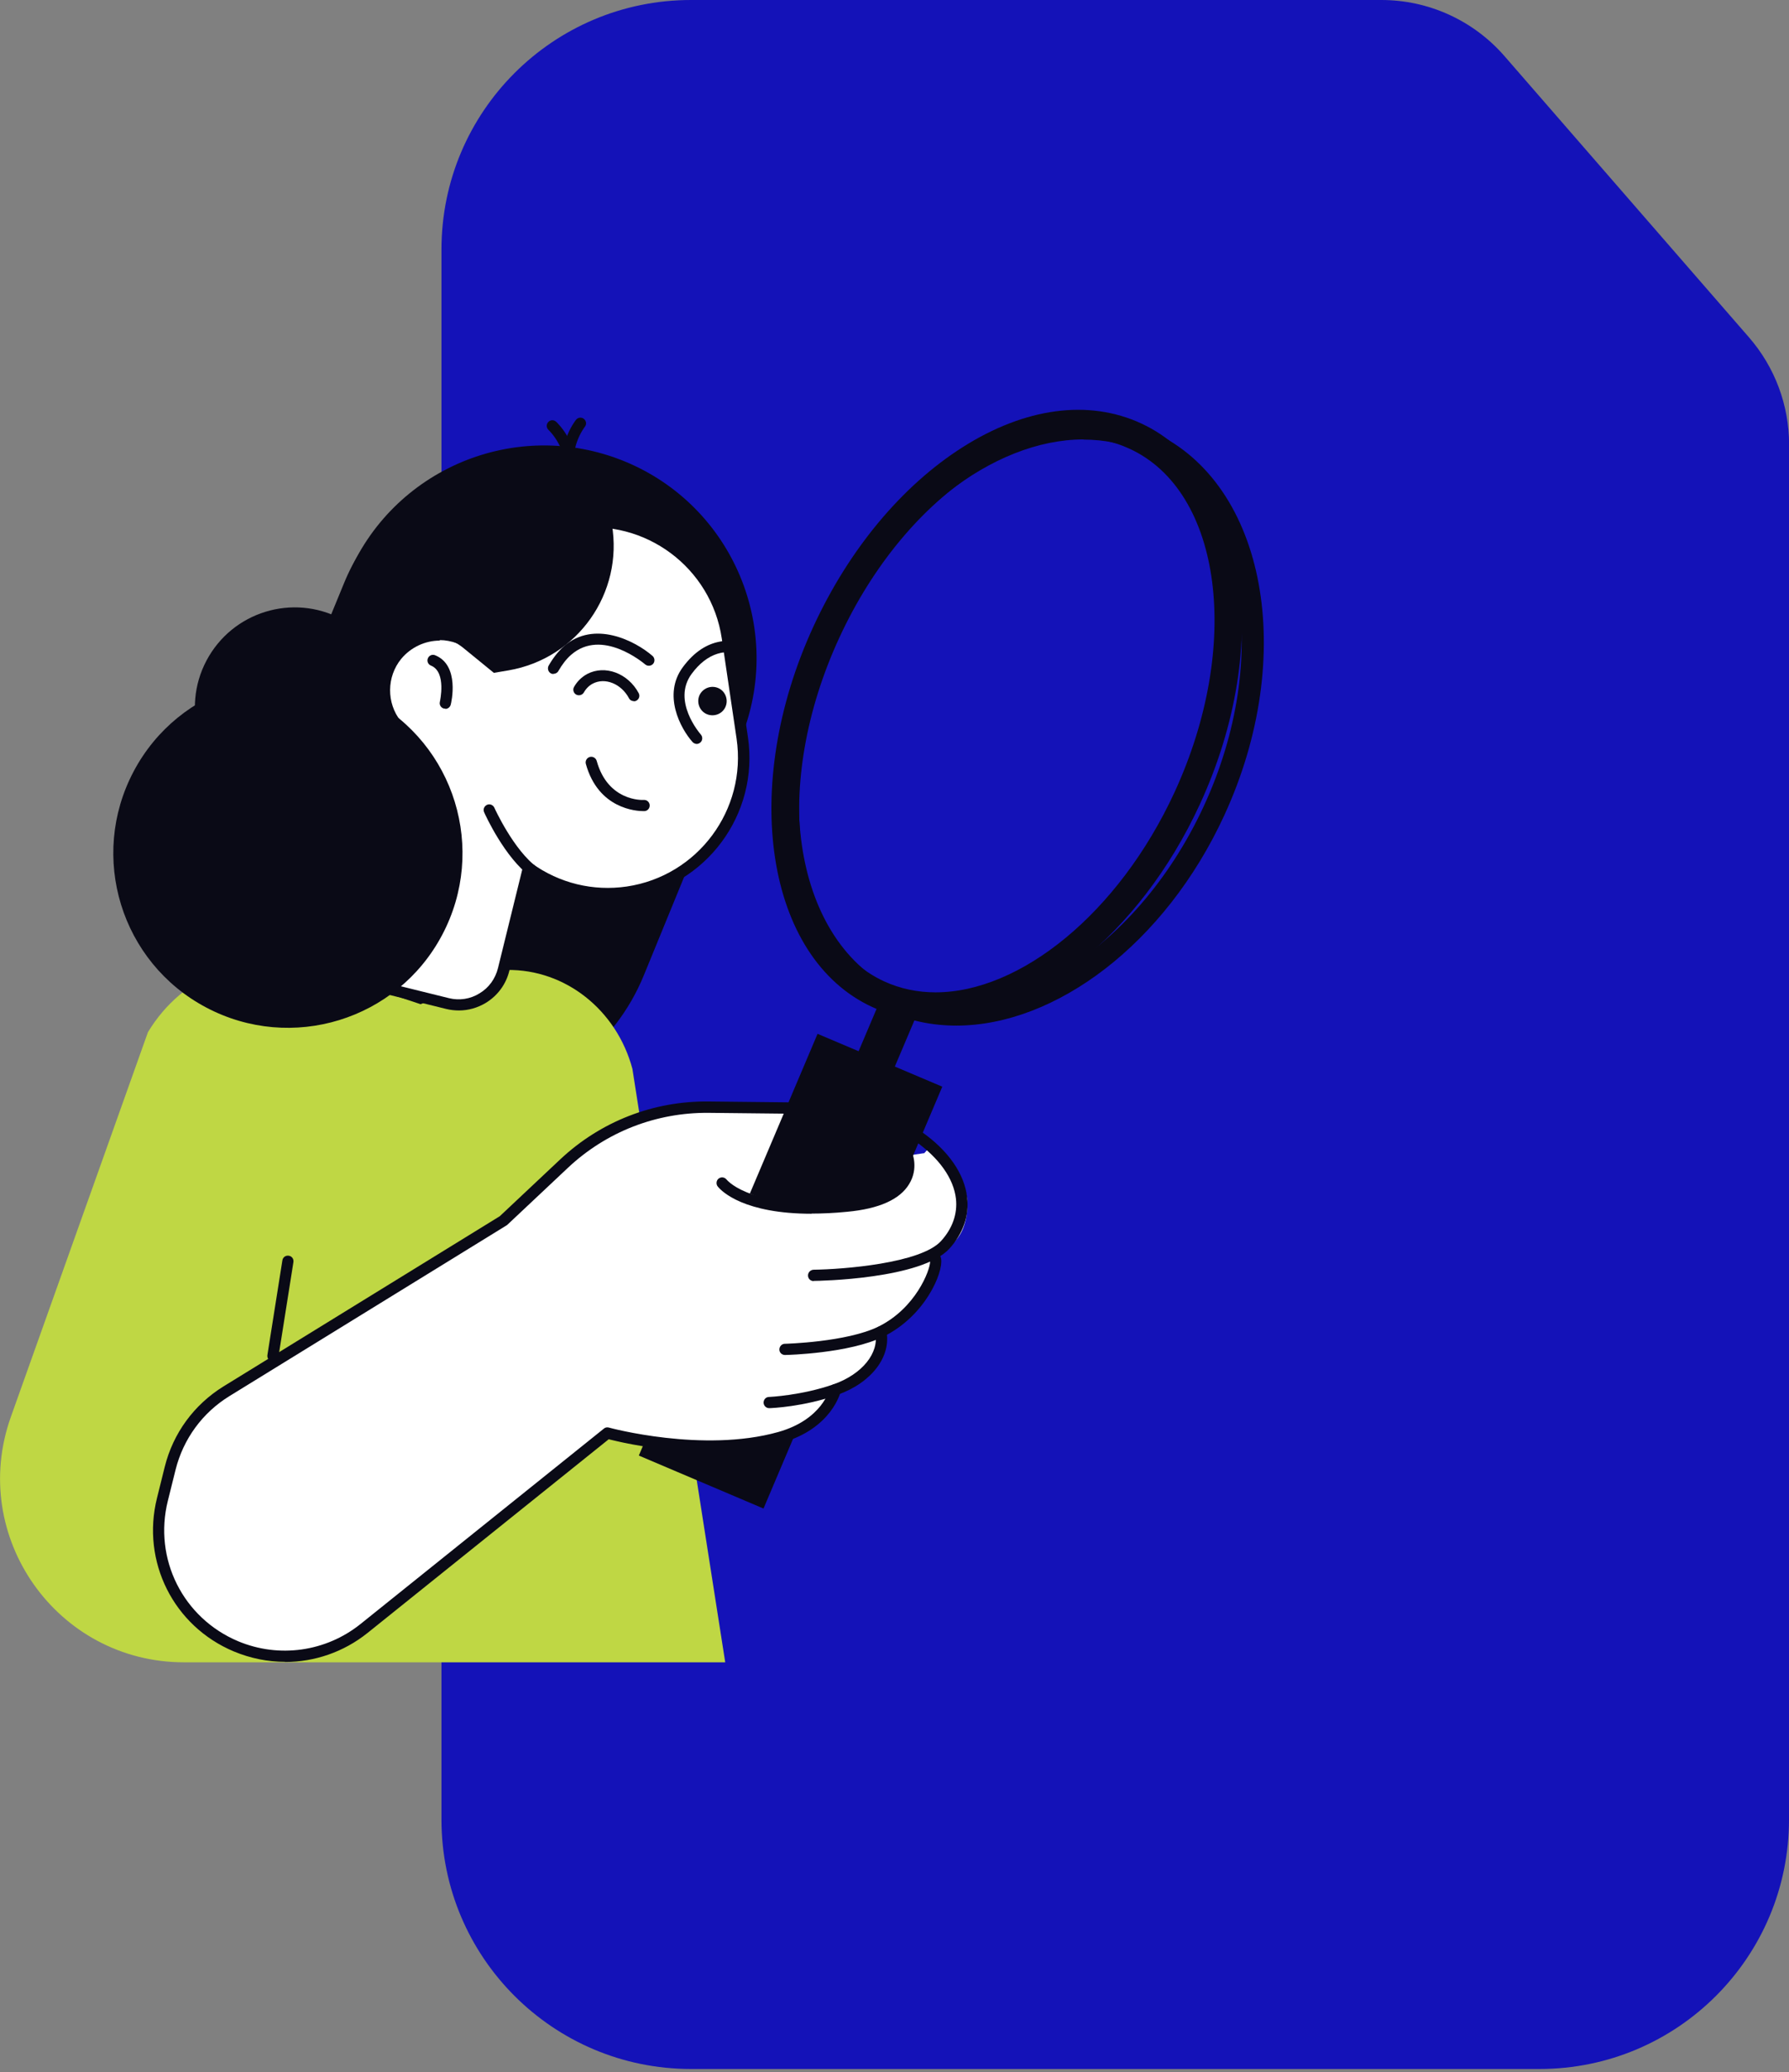
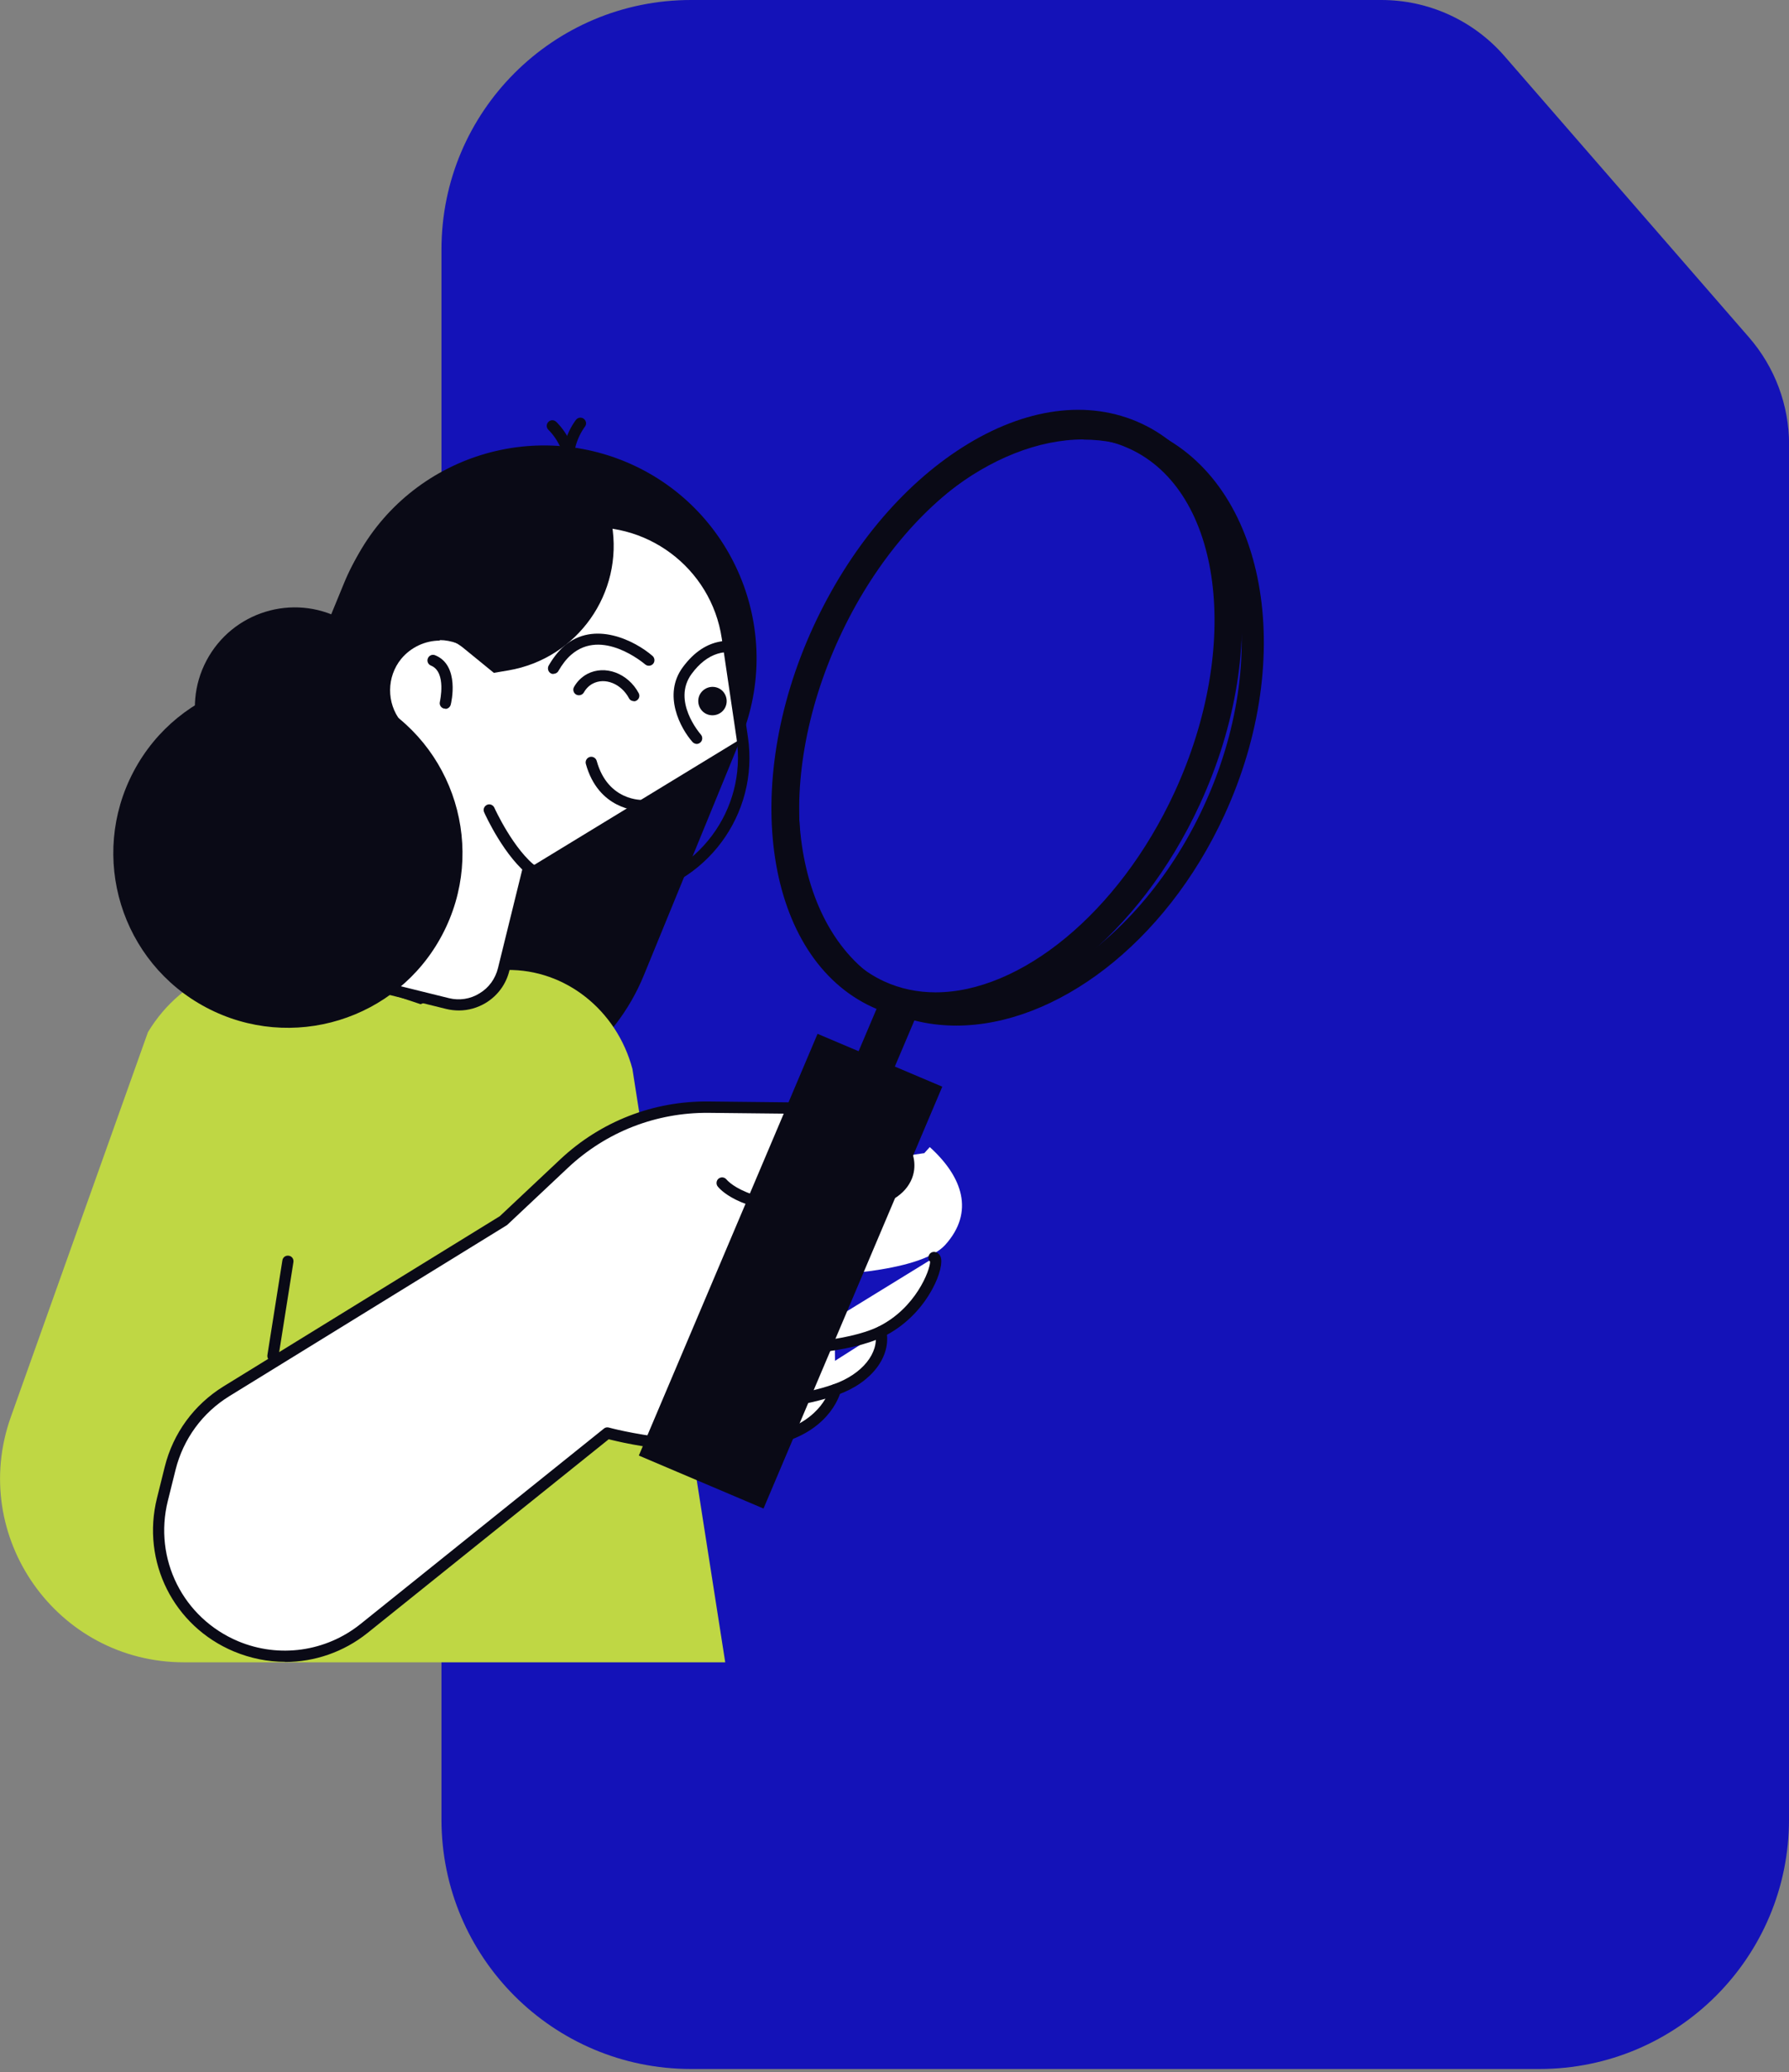
<svg xmlns="http://www.w3.org/2000/svg" fill="none" height="718" viewBox="0 0 620 718" width="620">
  <rect x="0" y="0" width="620" height="718" fill="#808080" stroke="none" />
  <clipPath id="a">
    <path d="m153 0h467v718h-467z" />
  </clipPath>
  <clipPath id="b">
    <path d="m0 142h438v434h-438z" />
  </clipPath>
  <g clip-path="url(#a)">
    <path d="m620 154.04v476.46c0 47.721-38.714 86.417-86.455 86.417h-294.09c-47.741 0-86.455-38.696-86.455-86.417v-544.083c0-47.721 38.714-86.417 86.455-86.417h239.287c16.367 0 31.902 7.086 42.646 19.431l84.766 97.49c8.944 10.297 13.874 23.473 13.874 37.091" fill="#0300c0" fill-opacity=".863" />
  </g>
  <g clip-path="url(#b)">
    <path d="m216.433 159.853c37.641 15.457 55.663 58.463 40.264 96.165l-33.534 81.849c-5.019 12.321-13.06 22.53-22.869 30.116-24.182 3.309-49.561-.627-72.829-12.89-19.733-10.438-35.303-25.61-46.196-43.292-.285-9.924 1.483-20.02 5.475-29.773l33.535-81.85c15.455-37.702 58.514-55.725 96.154-40.325z" fill="#0a0a16" />
    <path d="m3.764 490.957 47.507-133.297c12.148-20.192 35.702-29.261 57.316-22.074l37.185 12.377 28.914-11.864h1.027c20.132-.285 37.983 13.804 43.458 34.28l32.165 205.621h-187.575c-44.028 0-74.768-43.577-59.997-85.043z" fill="#bfd744" />
    <path d="m132.712 261.266c-8.954 16.883-29.884 23.328-46.766 14.373-16.881-8.955-23.326-29.887-14.372-46.771 8.954-16.883 29.885-23.328 46.766-14.373s23.326 29.888 14.372 46.771z" fill="#0a0a16" />
-     <path d="m257.268 255.733-5.133-34.736c-3.821-25.724-27.717-43.463-53.381-39.641-21.102 3.08-36.785 19.735-39.694 39.812-7.471-2.737-16.197-.627-21.501 5.932-5.76 7.13-5.646 17.112-.171 24.013l-17.109 69.529c-2.395 9.64 3.536 19.393 13.174 21.789l21.672 5.361c8.612 2.11 17.338-3.137 19.448-11.75l8.669-35.192c9.581 6.902 21.728 10.267 34.332 8.385 25.721-3.765 43.458-27.721 39.694-53.388" fill="#fff" />
+     <path d="m257.268 255.733-5.133-34.736c-3.821-25.724-27.717-43.463-53.381-39.641-21.102 3.08-36.785 19.735-39.694 39.812-7.471-2.737-16.197-.627-21.501 5.932-5.76 7.13-5.646 17.112-.171 24.013l-17.109 69.529c-2.395 9.64 3.536 19.393 13.174 21.789l21.672 5.361c8.612 2.11 17.338-3.137 19.448-11.75l8.669-35.192" fill="#fff" />
    <g fill="#0a0a16">
      <path d="m159.003 350.131c-1.426 0-2.909-.171-4.334-.514l-21.672-5.361c-10.665-2.624-17.224-13.461-14.6-24.127l16.881-68.617c-5.475-7.643-5.19-18.309.798-25.667 5.19-6.388 13.574-9.126 21.444-7.186 3.878-20.249 20.417-36.219 40.949-39.242 26.69-3.936 51.67 14.601 55.605 41.295l5.133 34.736c3.935 26.751-14.6 51.676-41.291 55.612-11.748 1.711-23.497-.799-33.42-7.13l-7.984 32.455c-1.141 4.677-4.05 8.612-8.156 11.122-2.851 1.711-6.045 2.624-9.296 2.624m-6.616-128.164c-5.075 0-10.037 2.281-13.402 6.331-5.076 6.217-5.133 15.286-.171 21.56.342.457.513 1.084.342 1.654l-17.109 69.529c-2.11 8.613 3.137 17.34 11.748 19.45l21.672 5.362c3.65.912 7.471.342 10.665-1.654 3.251-1.94 5.475-5.077 6.387-8.727l8.669-35.192c.171-.628.628-1.141 1.198-1.369.627-.228 1.255-.114 1.825.228 9.581 6.901 21.273 9.753 32.964 8.042 24.58-3.65 41.633-26.579 38.04-51.22l-5.133-34.736c-3.65-24.583-26.577-41.637-51.214-38.044-19.562 2.909-35.245 18.595-38.04 38.158-.114.571-.399 1.084-.912 1.369-.514.286-1.141.343-1.654.171-1.939-.684-3.936-1.083-5.932-1.083" />
      <path d="m198.355 166.64c-.742 0-1.426-.399-1.768-1.14-4.677-9.982 2.68-19.621 3.022-20.021.685-.855 1.882-1.026 2.738-.342.855.685 1.026 1.882.342 2.738-.114.114-6.216 8.213-2.566 15.97.456.97 0 2.111-.913 2.567-.285.114-.57.171-.798.171" />
      <path d="m196.929 166.869s-.399 0-.57-.058c-1.027-.285-1.597-1.368-1.312-2.452 2.452-8.214-4.848-15.343-4.962-15.4-.798-.742-.798-1.997-.057-2.738.742-.799 1.939-.799 2.738-.057.399.342 9.125 8.784 5.988 19.336-.228.855-1.027 1.369-1.882 1.369" />
      <path d="m185.123 304.158c-.399 0-.798-.114-1.14-.342-9.068-6.559-15.912-21.674-16.197-22.359-.456-.969 0-2.11.969-2.566.97-.457 2.111 0 2.567.969.057.171 6.729 14.83 14.942 20.762.855.627 1.084 1.825.456 2.738-.399.513-.969.798-1.597.798z" />
      <path d="m241.527 257.787c-.513 0-1.083-.229-1.482-.628-4.278-4.791-10.437-16.427-3.422-25.952 8.155-11.065 17.737-10.096 24.295-7.415.97.399 1.483 1.54 1.027 2.567-.4.969-1.54 1.483-2.567 1.026-7.699-3.194-14.315-1.14-19.676 6.103-6.9 9.355 2.795 20.591 3.194 21.047.685.799.628 2.054-.171 2.738-.399.342-.855.514-1.312.514" />
      <path d="m191.853 233.546c-.342 0-.684-.058-.969-.229-.913-.513-1.255-1.711-.742-2.68 1.54-2.681 3.308-4.906 5.247-6.674 10.551-9.24 24.752-1.882 30.74 3.308.798.685.912 1.94.228 2.738-.684.799-1.939.913-2.738.228-.627-.513-14.999-12.662-25.664-3.365-1.653 1.426-3.136 3.365-4.448 5.647-.342.627-1.027.969-1.711.969" />
      <path d="m222.992 281.058c-2.338 0-15.626-.684-19.961-16.37-.285-1.027.343-2.11 1.369-2.395 1.027-.286 2.11.342 2.395 1.368 3.879 14.032 15.798 13.575 16.311 13.518 1.084-.057 1.996.742 2.053 1.826.057 1.083-.741 1.996-1.825 2.053 0 0-.114 0-.342 0z" />
      <path d="m154.327 245.523s-.286 0-.457 0c-1.026-.228-1.711-1.311-1.425-2.338 0-.114 2.395-10.324-3.08-12.548-1.027-.4-1.483-1.54-1.084-2.51.399-1.027 1.54-1.483 2.51-1.084 8.668 3.48 5.589 16.541 5.418 17.112-.229.912-1.027 1.483-1.882 1.483" />
      <path d="m242.554 240.618c-1.255 2.396-.342 5.419 2.053 6.674s5.418.342 6.673-2.054c1.254-2.395.342-5.418-2.053-6.673-2.396-1.255-5.361-.342-6.673 2.053z" />
      <path d="m153.243 323.95c-15.627 29.546-52.241 40.782-81.783 25.154-29.542-15.628-40.777-52.247-25.151-81.792 15.627-29.546 52.241-40.782 81.783-25.154 29.542 15.629 40.777 52.247 25.151 81.792z" />
      <path d="m135.392 227.1c6.217-7.643 17.509-8.841 25.208-2.566l10.551 8.612 5.076-.855c23.896-4.107 39.922-26.751 35.815-50.65-1.197-7.13-4.106-13.575-8.212-18.993-33.82-10.895-70.89 5.932-84.577 39.356l-10.779 26.237c6.444 5.362 14.314 8.841 22.812 9.868.057-3.879 1.369-7.758 3.992-11.009" />
      <path d="m219.684 242.957c-.684 0-1.369-.342-1.711-1.027-2.68-5.019-8.326-7.301-12.604-5.019-1.254.684-2.281 1.711-3.022 3.023-.514.912-1.711 1.255-2.681.741-.912-.513-1.254-1.711-.741-2.623 1.083-1.94 2.68-3.48 4.562-4.506 6.16-3.252 14.144-.286 17.851 6.616.513.97.171 2.11-.798 2.624-.285.171-.628.228-.913.228" />
    </g>
    <path d="m320.288 399.639s6.9 16.826-22.699 19.507c-30.34 2.795-43.629-4.734-47.393-9.297l70.035-10.267z" fill="#fff" />
    <path d="m281.962 441.961s36.443-.456 45.625-10.609c10.209-11.35 6.046-23.556-5.361-33.88z" fill="#fff" />
    <path d="m272.039 467.571s21.672-.513 33.192-6.103c15.855-7.757 20.931-25.325 18.478-25.667z" fill="#fff" />
    <path d="m266.564 485.994s11.463-.456 22.984-4.505c11.463-4.107 17.223-12.435 15.683-20.021l-38.61 24.526z" fill="#fff" />
    <path d="m288.407 384.068-41.348-.456c-19.504-.228-38.325 7.13-52.583 20.533l-20.075 18.88-95.926 59.091c-9.752 5.989-16.767 15.571-19.505 26.694l-2.68 10.78c-5.19 20.933 5.589 42.55 25.493 50.877 14.771 6.218 31.823 3.822 44.313-6.217l84.349-67.76s32.85 9.068 59.769 1.54c16.653-4.678 19.276-16.598 19.276-16.598z" fill="#fff" />
    <path d="m331.409 355.378c-8.327 0-16.482-1.654-24.068-5.19-38.952-17.967-49.959-77.572-24.466-132.841 25.493-55.27 77.962-85.614 116.914-67.59 38.952 17.967 49.959 77.571 24.466 132.841-20.531 44.489-58.457 72.78-92.846 72.78zm44.085-203.111c-31.253 0-66.328 26.693-85.547 68.331-23.668 51.334-14.429 106.318 20.645 122.517s82.867-12.434 106.592-63.768 14.428-106.318-20.646-122.517c-6.615-3.08-13.744-4.506-21.044-4.506" fill="#0a0a16" />
    <path d="m323.823 353.553c-7.471 0-14.771-1.483-21.557-4.62-36.9-17.054-46.025-76.26-20.303-131.985 12.318-26.637 30.625-48.654 51.67-62 21.672-13.747 43.686-16.655 61.879-8.214 36.899 17.054 46.024 76.26 20.303 131.985-20.988 45.517-58.799 74.834-92.049 74.834m49.96-201.8c-11.007 0-22.87 3.879-34.846 11.408-19.448 12.32-36.5 32.854-48.021 57.836-23.496 50.878-16.482 104.265 15.513 119.038 5.589 2.567 11.634 3.821 17.851 3.821 29.314 0 63.418-27.321 82.809-69.3 23.44-50.878 16.482-104.265-15.512-119.038-5.532-2.567-11.521-3.822-17.794-3.822" fill="#0a0a16" />
    <path d="m285.954 364.654-58.158 137.159 34.286 14.541 58.158-137.159z" fill="#0a0a16" />
    <path d="m264.625 522.727-43.229-18.366 61.935-146.131 43.23 18.309-61.936 146.131zm-30.512-23.5 25.322 10.723 54.351-128.22-25.322-10.724z" fill="#0a0a16" />
    <path d="m306.821 342.425-12.847 30.299 12.549 5.322 12.847-30.299z" fill="#0a0a16" />
-     <path d="m324.166 399.126c.171-.912 11.178 9.811 11.121 17.682-.114 15.628-10.38 16.541-10.38 16.541s.856 19.963-19.333 28.119c-1.825.742 1.14 12.606-16.254 21.732-3.593 1.882-1.825 12.206-24.124 17.168-33.421 7.415-61.765-5.533-61.765-5.533l36.386-92.857s24.295 18.423 45.111 17.225c29.086-1.711 37.698-9.924 39.295-20.077" fill="#fff" />
    <path d="m281.335 420.572c-23.383 0-31.139-7.643-32.565-9.411-.684-.799-.57-2.053.228-2.738.856-.684 2.053-.57 2.738.228.912 1.084 9.695 10.495 41.576 7.415 9.581-.912 15.968-3.593 18.478-7.757 2.224-3.593.798-7.187.741-7.358-.399-.969.114-2.11 1.084-2.509.969-.4 2.11.057 2.509 1.026.114.228 2.224 5.476-1.026 10.78-3.194 5.362-10.437 8.613-21.501 9.64-4.563.456-8.669.627-12.376.627" fill="#0a0a16" />
-     <path d="m281.963 443.901c-1.084 0-1.94-.856-1.94-1.94 0-1.083.856-1.939 1.94-1.996 9.923-.114 37.184-2.167 44.199-9.982 3.935-4.334 5.703-9.411 5.133-14.601-.799-7.016-5.818-14.146-14.201-20.02-.856-.628-1.084-1.826-.456-2.738.627-.856 1.825-1.084 2.737-.457 9.296 6.503 14.885 14.602 15.798 22.758.741 6.332-1.369 12.435-6.103 17.682-9.581 10.666-45.511 11.237-47.05 11.237z" fill="#0a0a16" />
    <path d="m272.039 469.511c-1.083 0-1.939-.856-1.939-1.883 0-1.083.856-1.996 1.882-1.996.228 0 21.444-.57 32.394-5.932 13.003-6.388 17.965-19.621 17.965-22.53-.457-.399-.685-1.026-.571-1.711.171-1.084 1.141-1.825 2.225-1.654.456.057 1.882.456 2.167 2.453.741 4.62-5.418 19.735-20.075 26.921-11.749 5.761-33.078 6.332-33.991 6.332" fill="#0a0a16" />
    <path d="m266.564 487.934c-1.026 0-1.882-.799-1.939-1.882 0-1.084.798-1.997 1.882-1.997.114 0 11.349-.513 22.413-4.392 9.924-3.536 15.798-10.837 14.429-17.795-.228-1.027.456-2.054 1.54-2.282 1.027-.228 2.053.456 2.281 1.54 1.825 8.898-5.133 18.024-16.938 22.188-11.634 4.164-23.041 4.62-23.554 4.62h-.057" fill="#0a0a16" />
    <path d="m98.778 575.829c-5.988 0-11.976-1.198-17.737-3.593-20.93-8.784-32.109-31.143-26.634-53.16l2.68-10.78c2.909-11.692 10.152-21.56 20.36-27.891l95.756-58.977 20.93-19.678c14.03-13.176 32.337-20.306 51.499-20.077l42.774.456c1.084 0 1.939.912 1.939 1.996s-.913 1.939-1.939 1.939l-42.774-.456c-18.192-.171-35.53 6.559-48.818 19.051l-21.045 19.792s-.228.171-.342.228l-95.927 59.091c-9.353 5.761-15.969 14.83-18.649 25.496l-2.68 10.78c-5.019 20.134 5.247 40.611 24.352 48.653 14.144 5.932 30.398 3.651 42.374-5.932l84.407-67.761c.456-.399 1.14-.513 1.711-.342.342.114 32.678 8.841 58.685 1.54 15.227-4.278 17.793-14.715 17.907-15.115.229-1.026 1.255-1.711 2.339-1.483 1.026.228 1.711 1.255 1.483 2.282-.114.513-3.08 13.118-20.646 18.081-24.808 6.958-54.065.228-59.826-1.255l-83.607 67.133c-8.27 6.617-18.364 10.039-28.573 10.039" fill="#0a0a16" />
    <path d="m94.558 471.735s-.228 0-.285 0c-1.084-.171-1.768-1.141-1.597-2.224l5.19-32.797c.171-1.084 1.141-1.768 2.225-1.597 1.083.171 1.768 1.141 1.596 2.224l-5.189 32.797c-.171.97-.97 1.654-1.939 1.654" fill="#0a0a16" />
  </g>
</svg>